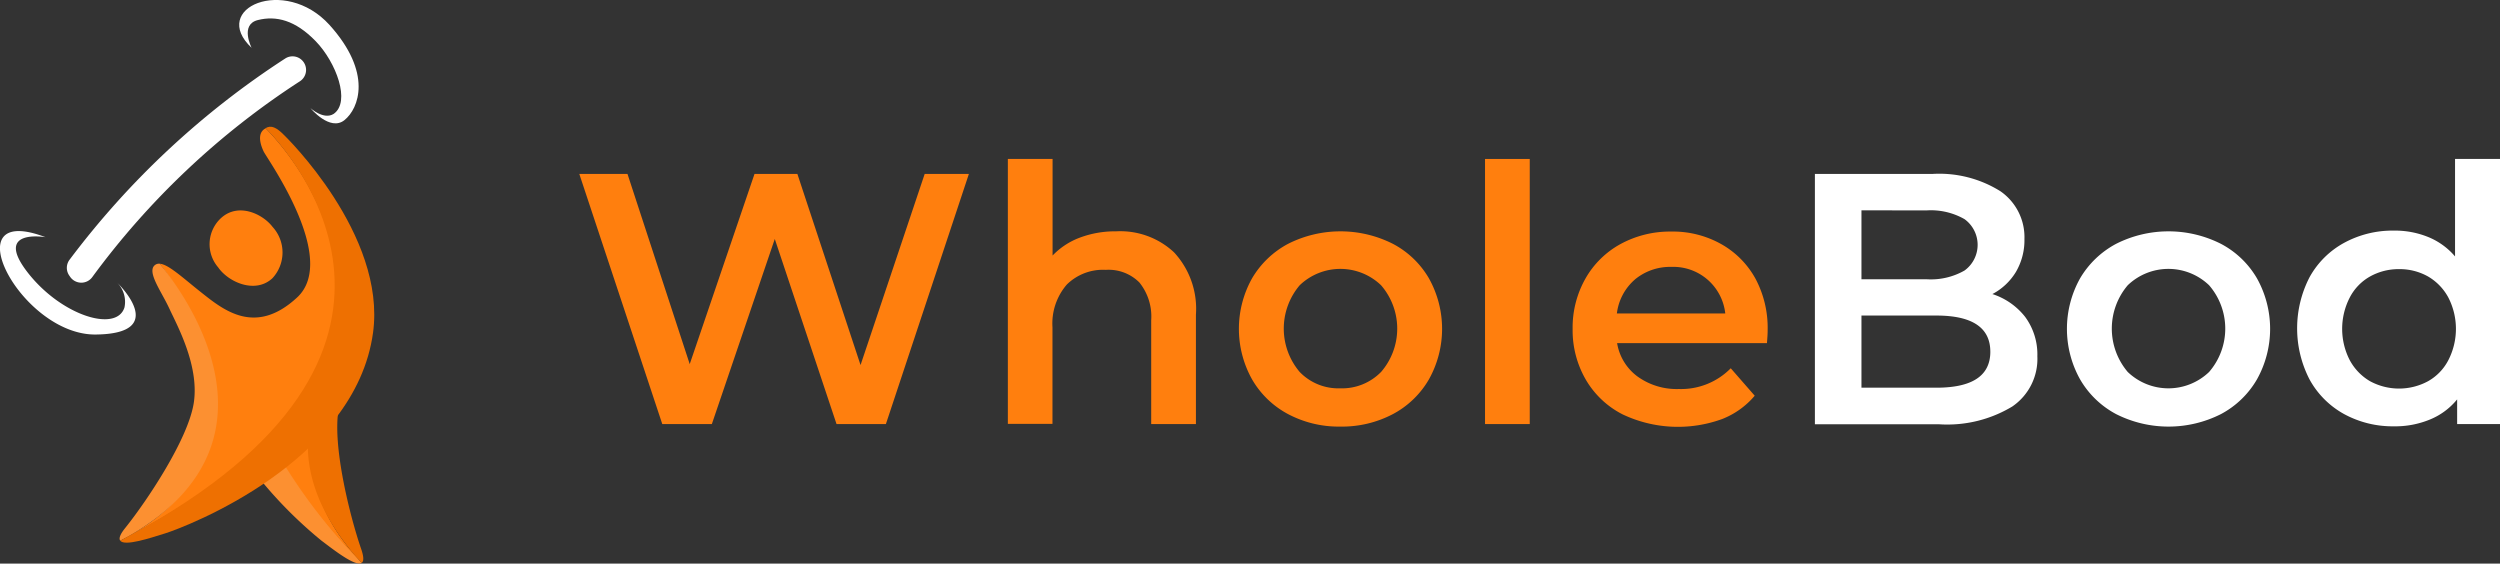
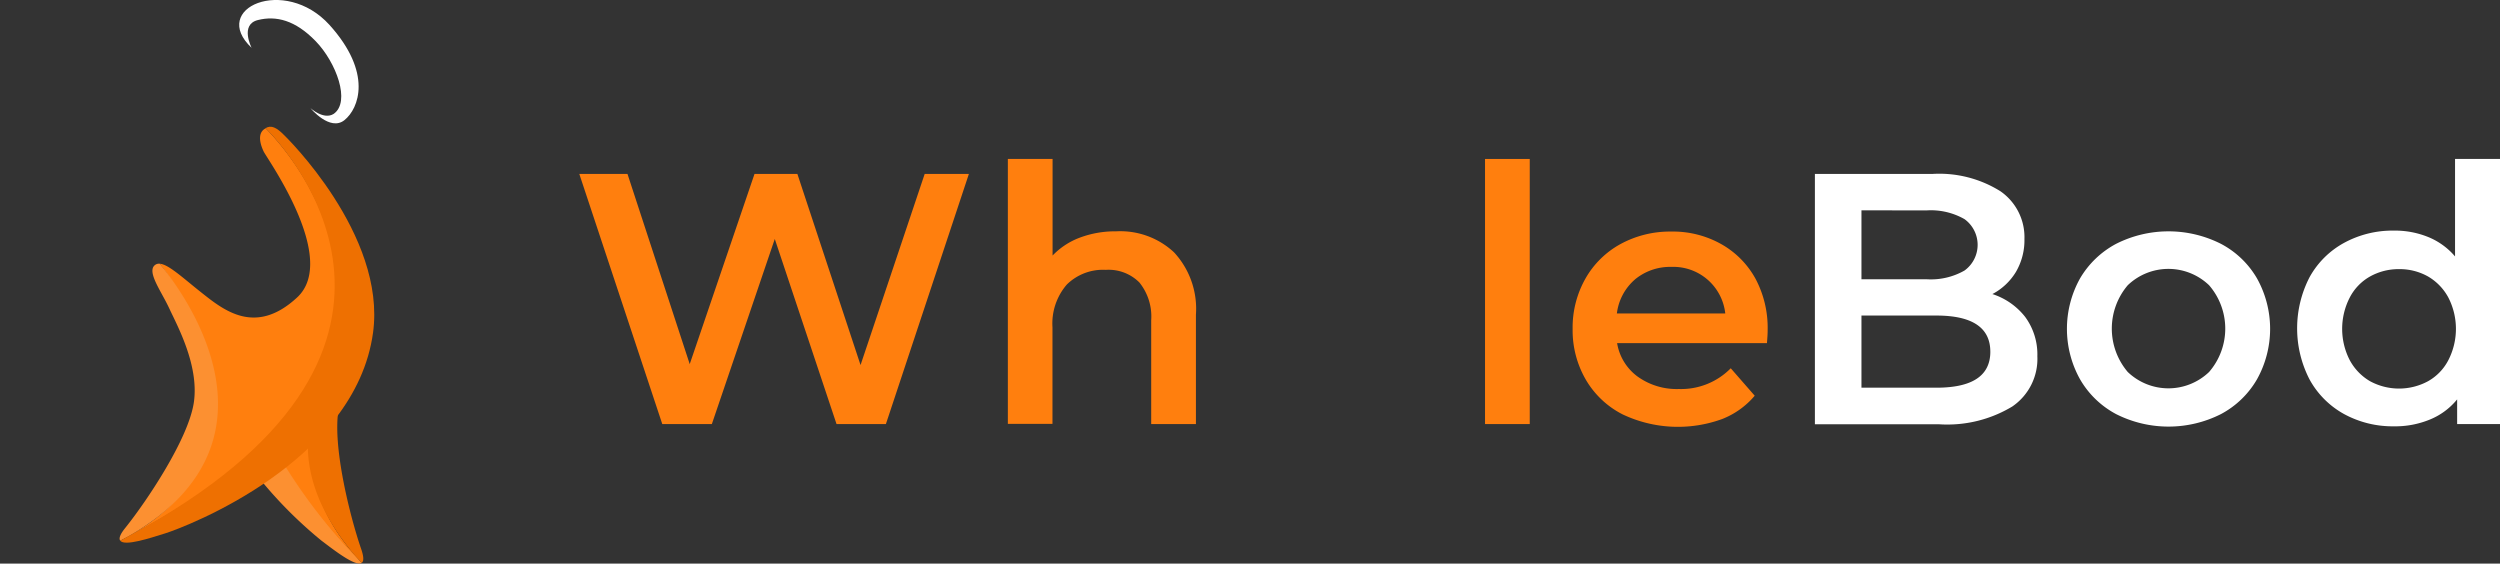
<svg xmlns="http://www.w3.org/2000/svg" width="173" height="39" viewBox="0 0 173 39">
  <rect x="0" y="0" width="173" height="39" fill="#333333" stroke="none" />
  <g id="logo-white" transform="translate(3313 -75)">
    <rect id="logo-white-2" data-name="logo-white" width="173" height="39" transform="translate(-3313 75)" fill="rgba(0,255,76,0)" />
    <g id="Group_48" data-name="Group 48" transform="translate(-3410.735 70.068)">
-       <path id="Path_34" data-name="Path 34" d="M414.761,322.863c1.207-1.055,2.872-.234,3.537.647a2.621,2.621,0,0,1-.014,3.546c-1.174,1.1-3.037.289-3.757-.752A2.458,2.458,0,0,1,414.761,322.863Z" transform="translate(-301.696 -302.872)" fill="#ff7f0e" />
      <g id="Group_46" data-name="Group 46" transform="translate(97.735 4.932)">
        <path id="Path_31" data-name="Path 31" d="M436.1,636.632a37.531,37.531,0,0,1-6.749-9.932l-2.753.349a29.649,29.649,0,0,0,7.166,8.542c.858.647,2.34,1.812,2.776,1.537Q436.314,636.88,436.1,636.632Z" transform="translate(-411.513 -598.175)" fill="#fc9031" />
        <path id="Path_32" data-name="Path 32" d="M488.359,615.4l-4.459.564a38.073,38.073,0,0,0,7.317,10.387C487.446,622.35,487.221,618.547,488.359,615.4Z" transform="translate(-466.184 -587.394)" fill="#ff7f0e" />
        <path id="Path_33" data-name="Path 33" d="M565.732,621.671c-.748-2.152-2.064-7.294-1.537-9.818a3.362,3.362,0,0,1,.092-.353l-1.812.229c-.927,2.881-.564,6.409,2.835,10.4.147.165.3.326.45.491C565.91,622.524,565.924,622.235,565.732,621.671Z" transform="translate(-540.735 -583.672)" fill="#ee7001" />
        <path id="Path_35" data-name="Path 35" d="M279,226.94c11.676-5.964,3.987-17.676,2.73-19.167.606.037,1.583.959,2.863,1.973,1.564,1.239,3.757,3.042,6.652.362s-2.069-9.588-2.312-10.093-.427-1.2.014-1.537a1.314,1.314,0,0,1,.119-.078C290.694,200.052,303.778,214.287,279,226.94Z" transform="translate(-270.684 -189.524)" fill="#ff7f0e" />
        <path id="Path_36" data-name="Path 36" d="M278.807,421.524c-.193.106-.39.206-.587.312-.106-.151-.023-.427.353-.89,1.427-1.775,4.4-6.175,4.748-8.726s-1.165-5.285-1.711-6.464-1.546-2.5-1.009-2.977a.452.452,0,0,1,.349-.11C282.2,404.16,290.529,414.785,278.807,421.524Z" transform="translate(-269.9 -384.42)" fill="#fc9031" />
        <path id="Path_37" data-name="Path 37" d="M289.156,196.171c.39-.225.752-.064,1.317.514,0,0,7.06,6.845,6.12,13.653-1.239,8.974-12.965,13.428-14.364,13.869-1.028.321-2.812.918-3.129.514.2-.106.395-.216.583-.321C303.351,211.668,290.785,197.822,289.156,196.171Z" transform="translate(-270.78 -187.304)" fill="#ee7001" />
-         <path id="Path_38" data-name="Path 38" d="M198.8,105.112l.06.087a.939.939,0,0,0,1.551.018,54.607,54.607,0,0,1,14.369-13.543.939.939,0,0,0,.078-1.5h0a.931.931,0,0,0-1.1-.073,58.272,58.272,0,0,0-14.933,13.933A.931.931,0,0,0,198.8,105.112Z" transform="translate(-194.015 -86.056)" fill="#fff" />
        <path id="Path_39" data-name="Path 39" d="M459.4,8.242s-.83-1.606.431-1.922,2.583,0,4,1.459,2.445,4.207,1.243,5.037c-.688.431-1.6-.4-1.6-.4s1.344,1.633,2.349.83,1.959-3.276-1.037-6.593C461.686,3.242,456.479,5.5,459.4,8.242Z" transform="translate(-441.988 -4.932)" fill="#fff" />
-         <path id="Path_40" data-name="Path 40" d="M100.885,353.892s-3.588-.624-1.271,2.395,6.184,4.23,6.735,2.464a1.88,1.88,0,0,0-.5-1.707s3.7,3.528-1.491,3.583S94.37,351.405,100.885,353.892Z" transform="translate(-97.735 -337.478)" fill="#fff" />
      </g>
    </g>
    <g id="Group_50" data-name="Group 50" transform="translate(-3278.712 -818)">
      <g id="Group_51" data-name="Group 51" transform="translate(5.8 904)">
        <path id="Path_41" data-name="Path 41" d="M32.759,910.5l-5.743,17.308H23.6L19.327,915l-4.355,12.809h-3.43L5.8,910.5H9.134l4.307,13.16,4.483-13.16h2.967l4.371,13.224L29.7,910.5Z" transform="translate(-5.8 -909.463)" fill="#ff7f0e" />
        <path id="Path_42" data-name="Path 42" d="M203.2,910.461a5.747,5.747,0,0,1,1.515,4.323v7.561h-3.095v-7.178a3.753,3.753,0,0,0-.814-2.616,3.008,3.008,0,0,0-2.329-.877,3.559,3.559,0,0,0-2.7,1.021,4.123,4.123,0,0,0-.989,2.951v6.684H191.7V904h3.095v6.684a5.048,5.048,0,0,1,1.9-1.245,6.936,6.936,0,0,1,2.5-.431A5.449,5.449,0,0,1,203.2,910.461Z" transform="translate(-162.045 -904)" fill="#ff7f0e" />
-         <path id="Path_43" data-name="Path 43" d="M295.314,948.05a6.281,6.281,0,0,1-2.5-2.409,7.165,7.165,0,0,1,0-6.987,6.344,6.344,0,0,1,2.5-2.393,8.042,8.042,0,0,1,7.242,0,6.241,6.241,0,0,1,2.5,2.393,7.165,7.165,0,0,1,0,6.987,6.276,6.276,0,0,1-2.5,2.409,7.562,7.562,0,0,1-3.637.861A7.481,7.481,0,0,1,295.314,948.05Zm6.429-2.919a4.585,4.585,0,0,0,0-6,4.066,4.066,0,0,0-5.631,0,4.636,4.636,0,0,0,0,6,3.715,3.715,0,0,0,2.808,1.132A3.774,3.774,0,0,0,301.742,945.131Z" transform="translate(-246.261 -930.391)" fill="#ff7f0e" />
        <path id="Path_44" data-name="Path 44" d="M398.7,904h3.095v18.345H398.7Z" transform="translate(-336.024 -904)" fill="#ff7f0e" />
        <path id="Path_45" data-name="Path 45" d="M450.148,943.221H439.779a3.583,3.583,0,0,0,1.42,2.313,4.635,4.635,0,0,0,2.855.861,4.82,4.82,0,0,0,3.589-1.436l1.659,1.9a5.657,5.657,0,0,1-2.249,1.611,8.932,8.932,0,0,1-6.891-.319,6.2,6.2,0,0,1-2.552-2.409,6.793,6.793,0,0,1-.909-3.494,6.871,6.871,0,0,1,.877-3.478,6.215,6.215,0,0,1,2.441-2.409,7.149,7.149,0,0,1,3.509-.862,6.82,6.82,0,0,1,3.446.862,6.12,6.12,0,0,1,2.377,2.393,7.217,7.217,0,0,1,.845,3.573C450.2,942.519,450.18,942.822,450.148,943.221Zm-9.141-4.4a3.688,3.688,0,0,0-1.244,2.345h7.5a3.616,3.616,0,0,0-3.733-3.222A3.815,3.815,0,0,0,441.007,938.818Z" transform="translate(-367.963 -930.475)" fill="#ff7f0e" />
      </g>
      <path id="Path_46" data-name="Path 46" d="M556.348,920.39a4.378,4.378,0,0,1,.846,2.728,3.989,3.989,0,0,1-1.739,3.478,8.707,8.707,0,0,1-5.041,1.228H541.8V910.5h8.12a7.971,7.971,0,0,1,4.722,1.2A3.86,3.86,0,0,1,556.3,915a4.343,4.343,0,0,1-.59,2.281,4.177,4.177,0,0,1-1.627,1.531A4.723,4.723,0,0,1,556.348,920.39Zm-11.326-7.37v4.77h4.546a4.689,4.689,0,0,0,2.584-.606,2.194,2.194,0,0,0,0-3.557,4.69,4.69,0,0,0-2.584-.606Zm8.917,9.779c0-1.659-1.244-2.5-3.733-2.5h-5.184v4.993h5.2C552.7,925.288,553.94,924.458,553.94,922.8Z" transform="translate(-450.497 -5.463)" fill="#fff" />
      <path id="Path_47" data-name="Path 47" d="M654.514,948.05a6.281,6.281,0,0,1-2.5-2.409,7.166,7.166,0,0,1,0-6.987,6.344,6.344,0,0,1,2.5-2.393,8.042,8.042,0,0,1,7.242,0,6.24,6.24,0,0,1,2.5,2.393,7.165,7.165,0,0,1,0,6.987,6.275,6.275,0,0,1-2.5,2.409,8.042,8.042,0,0,1-7.242,0Zm6.429-2.919a4.585,4.585,0,0,0,0-6,4.066,4.066,0,0,0-5.631,0,4.636,4.636,0,0,0,0,6,4.066,4.066,0,0,0,5.631,0Z" transform="translate(-542.361 -26.391)" fill="#fff" />
      <path id="Path_48" data-name="Path 48" d="M765.038,904v18.345h-2.967v-1.707a4.734,4.734,0,0,1-1.9,1.4,6.287,6.287,0,0,1-2.488.463,7.007,7.007,0,0,1-3.43-.845,6.06,6.06,0,0,1-2.393-2.393,7.71,7.71,0,0,1,0-7.083,6.017,6.017,0,0,1,2.393-2.377,7.005,7.005,0,0,1,3.43-.845,6.089,6.089,0,0,1,2.393.447,4.807,4.807,0,0,1,1.85,1.34V904Zm-4.977,15.378a3.522,3.522,0,0,0,1.4-1.452,4.733,4.733,0,0,0,0-4.339,3.726,3.726,0,0,0-1.4-1.452,4,4,0,0,0-2.01-.511,4.047,4.047,0,0,0-2.01.511,3.522,3.522,0,0,0-1.4,1.452,4.734,4.734,0,0,0,0,4.339,3.728,3.728,0,0,0,1.4,1.452,4.212,4.212,0,0,0,4.02,0Z" transform="translate(-626.325)" fill="#fff" />
    </g>
  </g>
</svg>